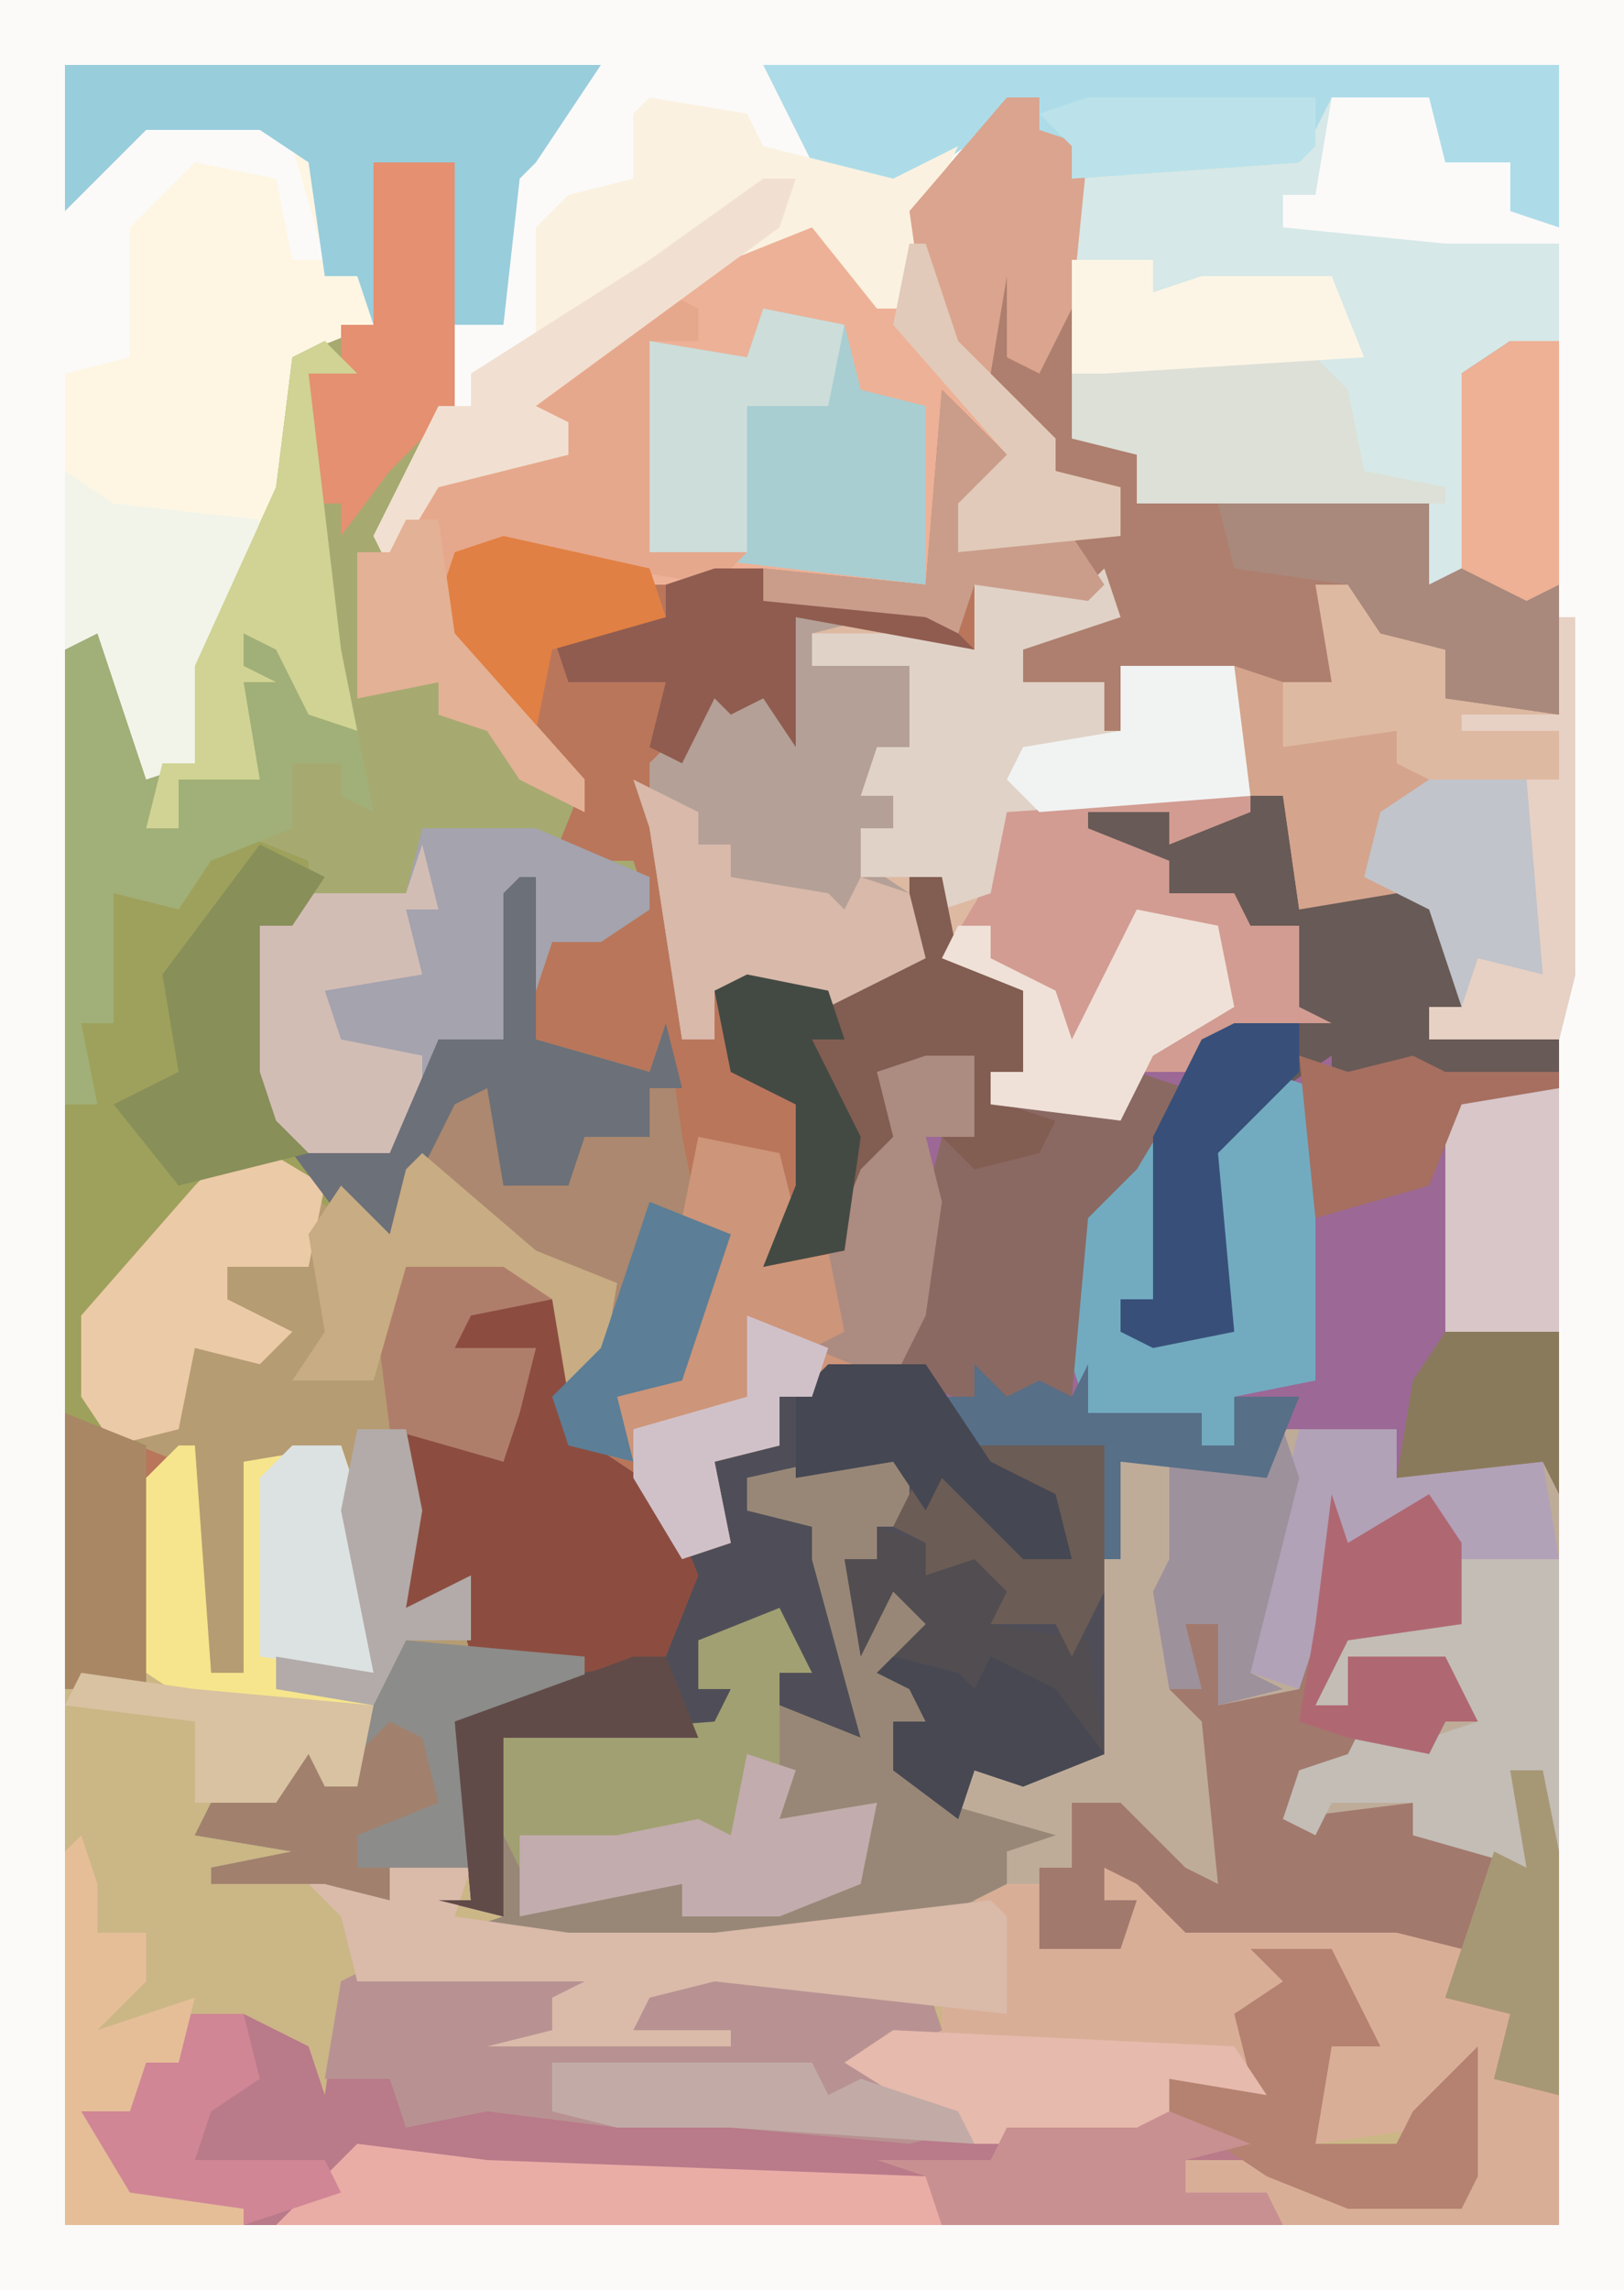
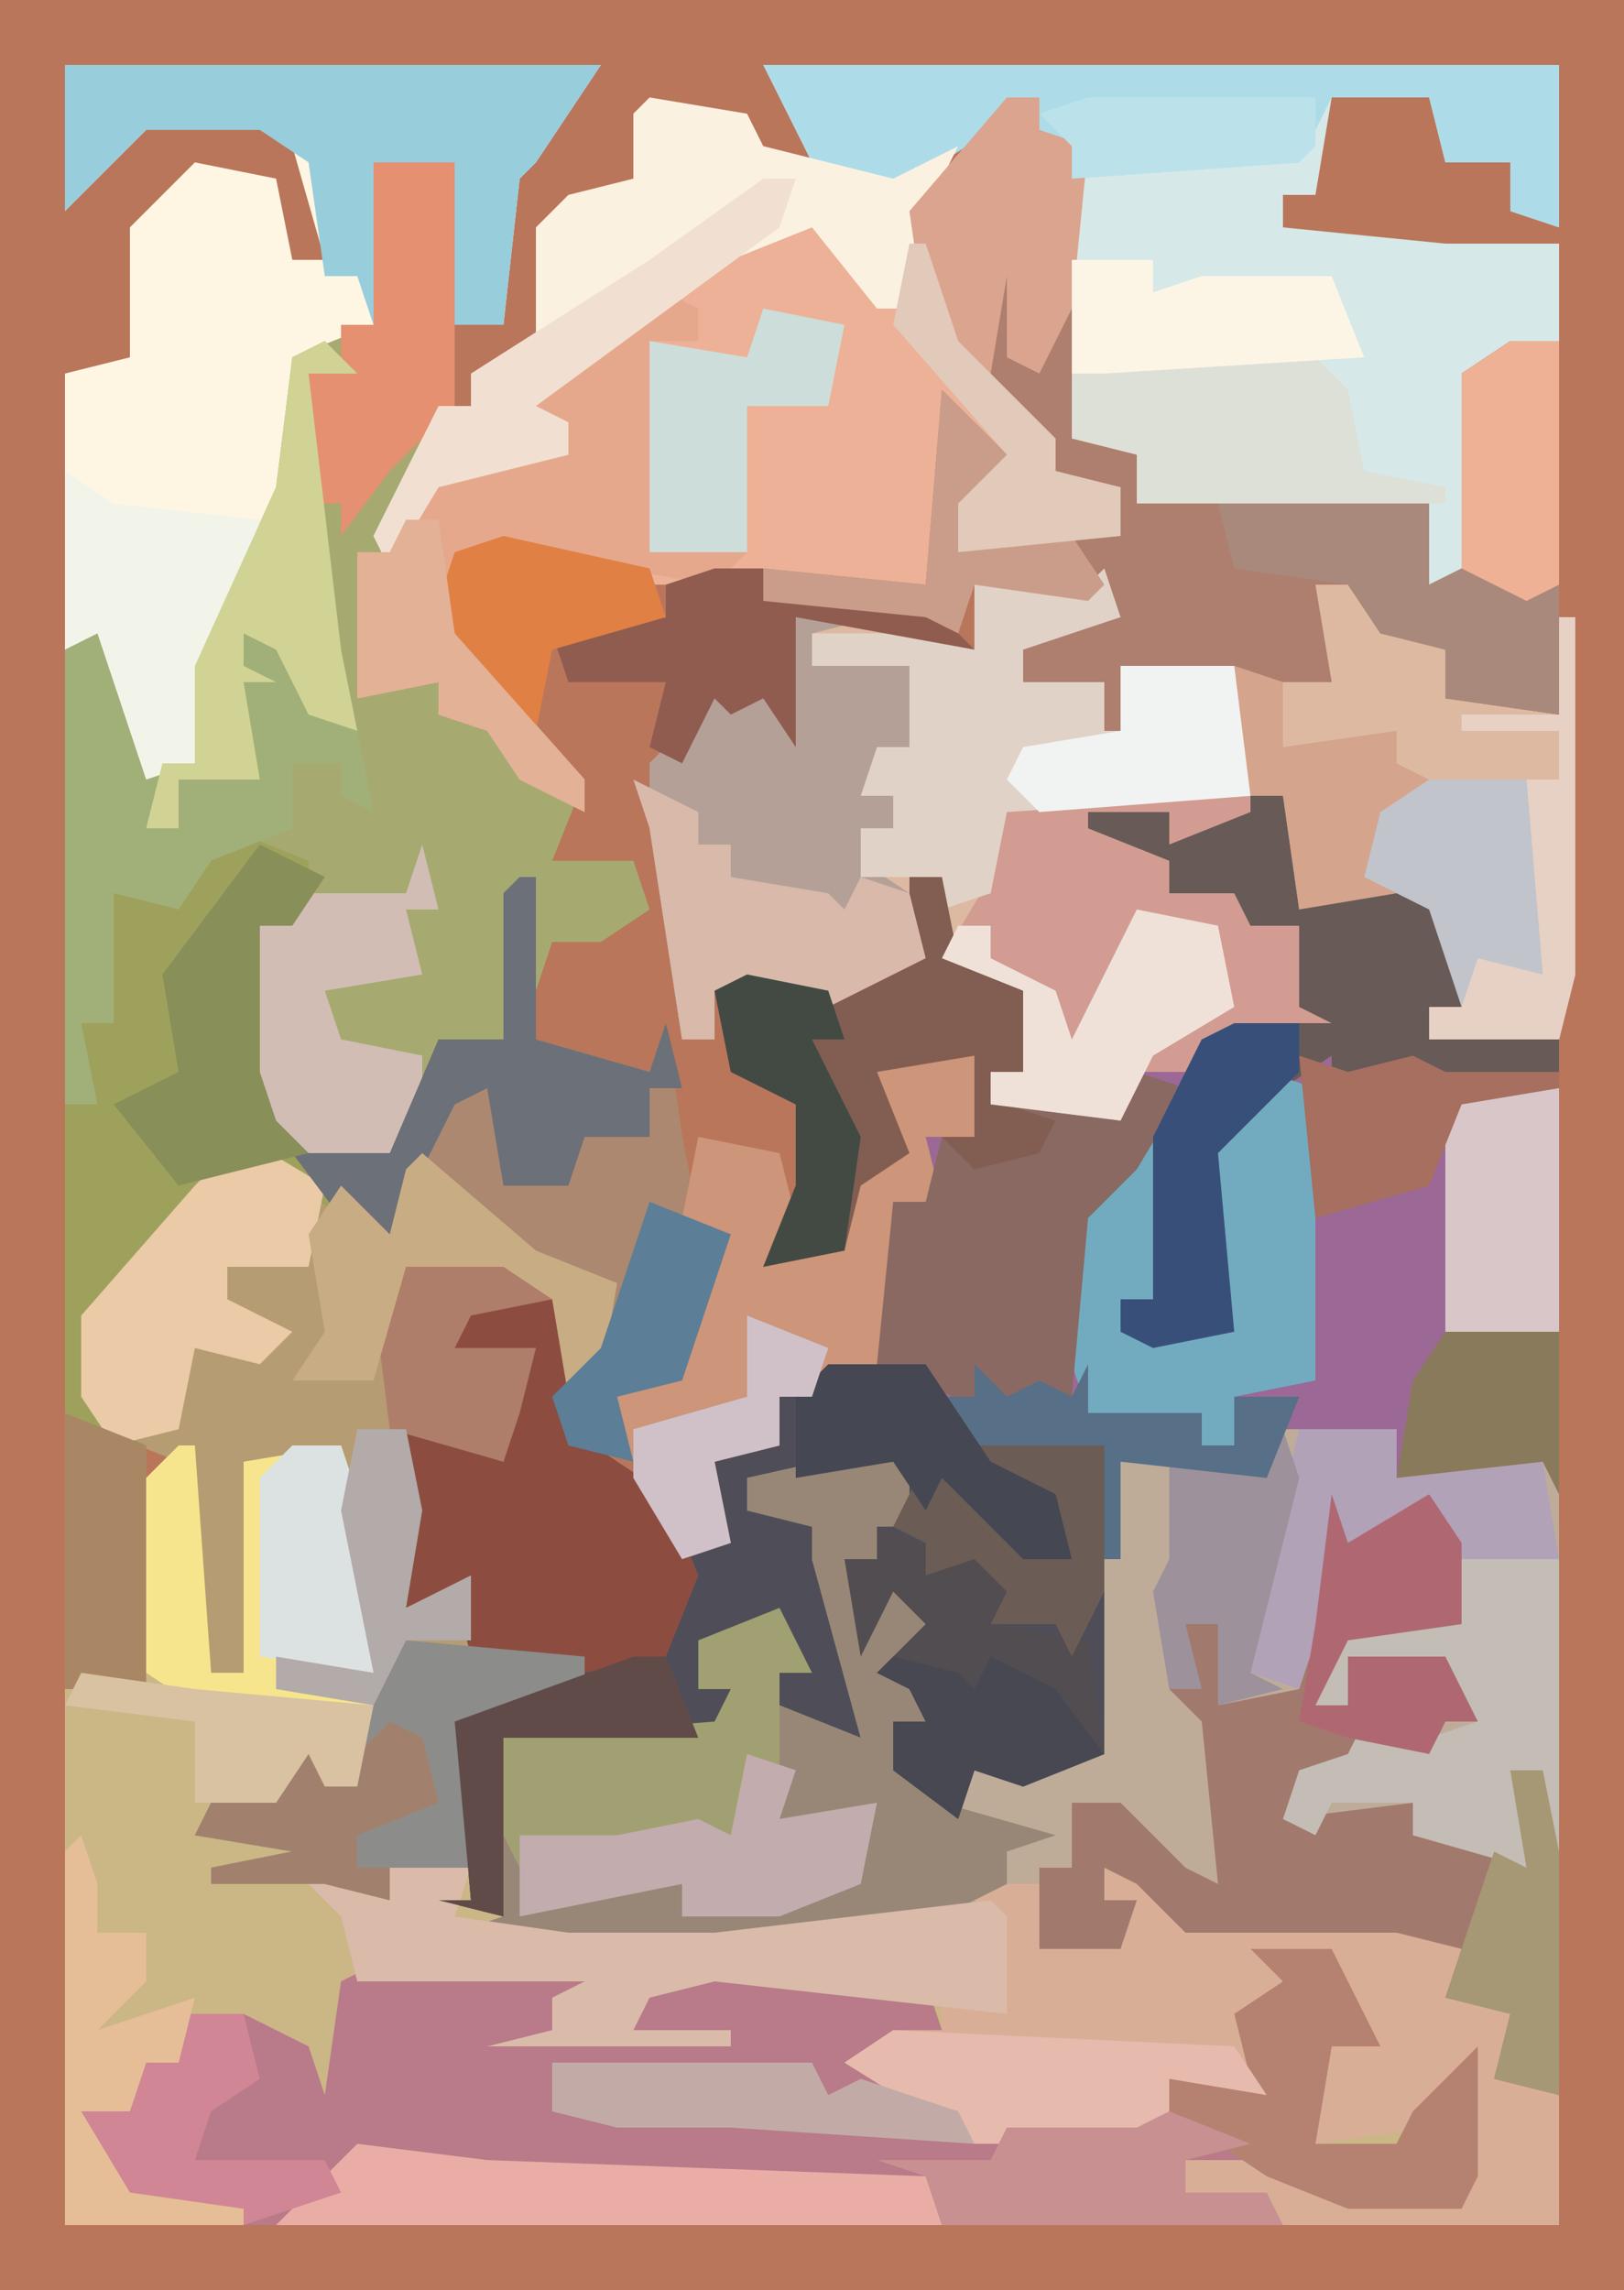
<svg xmlns="http://www.w3.org/2000/svg" version="1.1" width="100" height="141">
  <path d="M0,0 L100,0 L100,141 L0,141 Z " fill="#B9765B" transform="translate(0,0)" />
-   <path d="M0,0 L100,0 L100,141 L0,141 Z M62,6 L56,13 L56,19 L54,19 L52,15 L48,13 L31,25 L35,26 L35,28 L27,29 L24,33 L28,25 L28,10 L23,10 L23,20 L18,22 L16,33 L12,41 L12,47 L10,47 L7,39 L5,38 L4,40 L4,137 L96,137 L96,82 L89,82 L90,68 L96,67 L96,64 L88,64 L88,62 L90,62 L90,57 L88,55 L82,55 L80,56 L79,49 L75,51 L72,52 L72,50 L67,50 L70,53 L72,53 L72,55 L76,55 L77,57 L80,57 L80,62 L80,63 L74,64 L70,66 L68,68 L61,68 L61,66 L63,66 L63,61 L59,58 L58,54 L55,55 L55,59 L51,61 L46,60 L44,61 L44,64 L42,64 L42,56 L40,48 L44,44 L45,44 L47,43 L49,46 L49,38 L60,40 L60,36 L67,37 L68,36 L69,38 L62,39 L63,42 L68,42 L68,45 L70,45 L70,42 L82,42 L81,36 L84,37 L86,40 L89,40 L89,43 L96,44 L96,21 L91,22 L90,23 L90,35 L88,36 L88,31 L81,30 L71,30 L72,28 L66,27 L67,9 L64,8 L64,6 Z " fill="#FBFAF9" transform="translate(0,0)" />
  <path d="M0,0 L7,0 L7,3 L16,2 L17,4 L17,49 L-75,49 L-75,16 L-71,15 L-71,4 L-68,1 L-67,1 L-66,15 L-64,15 L-64,2 L-58,1 L-56,7 L-56,15 L-62,14 L-62,16 L-56,16 L-57,22 L-59,22 L-60,20 L-62,23 L-66,24 L-60,25 L-61,27 L-57,28 L-55,29 L-55,27 L-50,27 L-50,29 L-48,30 L-48,19 L-35,18 L-34,16 L-36,16 L-36,13 L-31,11 L-29,15 L-31,15 L-31,17 L-26,19 L-29,8 L-29,6 L-33,5 L-33,3 L-23,1 L-23,6 L-25,6 L-25,8 L-27,8 L-26,10 L-23,10 L-21,13 L-23,15 L-22,18 L-24,18 L-21,23 L-19,21 L-12,20 L-12,10 L-10,2 L-1,2 Z " fill="#CBB686" transform="translate(79,88)" />
-   <path d="M0,0 L2,0 L3,7 L5,6 L11,6 L13,8 L13,13 L11,13 L11,15 L19,15 L19,18 L13,19 L12,33 L19,33 L19,43 L18,41 L9,42 L9,39 L2,39 L1,42 L-8,41 L-8,47 L-9,49 L-9,59 L-14,61 L-17,60 L-18,63 L-22,60 L-22,57 L-20,57 L-21,55 L-23,54 L-20,51 L-22,49 L-24,53 L-25,47 L-23,47 L-23,45 L-21,45 L-22,41 L-31,42 L-31,44 L-26,45 L-24,56 L-24,59 L-29,56 L-29,54 L-27,54 L-29,51 L-34,52 L-34,55 L-32,55 L-33,58 L-46,58 L-46,69 L-50,68 L-48,68 L-49,57 L-41,55 L-41,53 L-48,53 L-49,49 L-52,50 L-52,39 L-46,41 L-45,37 L-44,34 L-49,34 L-48,31 L-42,31 L-42,39 L-36,43 L-35,47 L-33,46 L-33,41 L-29,40 L-29,37 L-24,35 L-23,34 L-22,25 L-20,25 L-20,21 L-17,21 L-17,16 L-23,17 L-21,22 L-24,24 L-25,28 L-30,29 L-28,24 L-28,19 L-32,17 L-33,12 L-28,11 L-25,12 L-21,9 L-21,5 L-19,5 L-18,10 L-14,12 L-14,17 L-16,17 L-16,19 L-8,19 L-7,17 L-1,14 L5,14 L3,13 L3,8 L0,8 L-1,6 L-5,6 L-5,4 L-10,2 L-10,1 L-5,1 L-5,3 L0,1 Z " fill="#9C6896" transform="translate(77,49)" />
+   <path d="M0,0 L2,0 L3,7 L5,6 L11,6 L13,8 L13,13 L11,15 L19,15 L19,18 L13,19 L12,33 L19,33 L19,43 L18,41 L9,42 L9,39 L2,39 L1,42 L-8,41 L-8,47 L-9,49 L-9,59 L-14,61 L-17,60 L-18,63 L-22,60 L-22,57 L-20,57 L-21,55 L-23,54 L-20,51 L-22,49 L-24,53 L-25,47 L-23,47 L-23,45 L-21,45 L-22,41 L-31,42 L-31,44 L-26,45 L-24,56 L-24,59 L-29,56 L-29,54 L-27,54 L-29,51 L-34,52 L-34,55 L-32,55 L-33,58 L-46,58 L-46,69 L-50,68 L-48,68 L-49,57 L-41,55 L-41,53 L-48,53 L-49,49 L-52,50 L-52,39 L-46,41 L-45,37 L-44,34 L-49,34 L-48,31 L-42,31 L-42,39 L-36,43 L-35,47 L-33,46 L-33,41 L-29,40 L-29,37 L-24,35 L-23,34 L-22,25 L-20,25 L-20,21 L-17,21 L-17,16 L-23,17 L-21,22 L-24,24 L-25,28 L-30,29 L-28,24 L-28,19 L-32,17 L-33,12 L-28,11 L-25,12 L-21,9 L-21,5 L-19,5 L-18,10 L-14,12 L-14,17 L-16,17 L-16,19 L-8,19 L-7,17 L-1,14 L5,14 L3,13 L3,8 L0,8 L-1,6 L-5,6 L-5,4 L-10,2 L-10,1 L-5,1 L-5,3 L0,1 Z " fill="#9C6896" transform="translate(77,49)" />
  <path d="M0,0 L2,0 L2,2 L5,3 L4,13 L2,17 L0,16 L0,18 L3,21 L3,23 L7,24 L7,27 L-3,28 L-3,25 L0,22 L-3,19 L-4,28 L-5,30 L-22,30 L-31,28 L-34,28 L-34,33 L-26,42 L-28,47 L-23,47 L-22,50 L-25,52 L-28,52 L-29,55 L-30,49 L-30,56 L-31,58 L-35,58 L-36,64 L-38,66 L-43,65 L-46,63 L-47,56 L-46,51 L-43,48 L-48,46 L-51,50 L-55,49 L-55,57 L-57,57 L-56,62 L-58,62 L-58,34 L-56,32 L-54,34 L-52,41 L-50,41 L-50,35 L-45,24 L-44,16 L-39,14 L-39,4 L-34,4 L-34,19 L-36,24 L-29,22 L-27,22 L-27,20 L-31,19 L-17,9 L-12,7 L-8,11 L-8,13 L-6,13 L-6,7 Z " fill="#A6AA71" transform="translate(62,6)" />
  <path d="M0,0 L7,0 L7,3 L16,2 L17,4 L17,41 L13,40 L14,36 L10,35 L11,32 L7,31 L-6,31 L-9,28 L-11,27 L-11,29 L-9,29 L-10,32 L-15,32 L-15,28 L-21,30 L-35,32 L-44,32 L-51,31 L-48,30 L-48,19 L-35,18 L-34,16 L-36,16 L-36,13 L-31,11 L-29,15 L-31,15 L-31,17 L-26,19 L-29,8 L-29,6 L-33,5 L-33,3 L-23,1 L-23,6 L-25,6 L-25,8 L-27,8 L-26,10 L-23,10 L-21,13 L-23,15 L-22,18 L-24,18 L-21,23 L-19,21 L-12,20 L-12,10 L-10,2 L-1,2 Z " fill="#BEAC99" transform="translate(79,88)" />
  <path d="M0,0 L1,3 L-5,5 L-5,7 L0,7 L0,10 L2,10 L1,6 L10,6 L14,7 L12,0 L16,1 L18,4 L21,5 L21,8 L28,9 L28,3 L29,3 L29,25 L28,29 L20,29 L20,27 L22,27 L20,21 L12,21 L11,14 L10,16 L4,17 L4,15 L0,16 L4,18 L4,20 L9,19 L9,22 L12,22 L12,27 L16,29 L8,29 L5,31 L2,31 L1,34 L-7,33 L-7,31 L-5,31 L-5,26 L-10,24 L-10,19 L-12,20 L-11,24 L-17,27 L-24,26 L-24,29 L-26,29 L-28,16 L-28,12 L-25,9 L-26,7 L-21,7 L-20,8 L-19,3 L-11,4 L-8,5 L-8,1 L-1,1 Z " fill="#DEB9A2" transform="translate(68,35)" />
  <path d="M0,0 L5,0 L8,6 L5,6 L4,12 L9,12 L10,10 L14,6 L14,14 L13,16 L6,16 L-4,13 L-4,15 L1,15 L2,17 L-62,17 L-69,16 L-72,12 L-72,10 L-69,10 L-68,6 L-66,7 L-66,4 L-62,4 L-58,6 L-57,9 L-56,2 L-54,1 L-40,1 L-41,3 L-43,3 L-43,5 L-38,5 L-37,2 L-32,1 L-20,2 L-19,5 L-23,7 L-17,11 L-5,11 L-5,8 L0,8 L-1,4 L2,2 Z " fill="#B97A89" transform="translate(77,120)" />
  <path d="M0,0 L49,0 L49,10 L46,9 L46,6 L42,6 L41,2 L35,2 L34,8 L32,8 L32,10 L42,11 L49,11 L49,17 L44,19 L44,32 L41,32 L41,27 L23,27 L23,24 L19,23 L19,5 L17,4 L17,2 L8,8 L3,6 Z " fill="#D6E8E7" transform="translate(47,4)" />
  <path d="M0,0 L2,0 L2,2 L5,3 L4,13 L2,17 L0,16 L0,18 L3,21 L3,23 L7,24 L7,27 L-3,28 L-3,25 L0,22 L-3,19 L-4,28 L-5,30 L-22,30 L-31,28 L-34,28 L-34,33 L-26,42 L-26,44 L-30,42 L-32,39 L-35,38 L-35,36 L-40,37 L-40,28 L-38,28 L-35,23 L-27,22 L-27,20 L-31,19 L-17,9 L-12,7 L-8,11 L-8,13 L-6,13 L-6,7 Z " fill="#EDB197" transform="translate(62,6)" />
  <path d="M0,0 L6,0 L6,8 L12,12 L13,16 L15,15 L15,10 L19,9 L19,6 L24,4 L28,4 L30,8 L39,9 L39,28 L34,30 L31,29 L30,32 L26,29 L26,26 L28,26 L27,24 L25,23 L28,20 L26,18 L24,22 L23,16 L25,16 L25,14 L27,14 L26,10 L17,11 L17,13 L22,14 L24,25 L24,28 L19,25 L19,23 L21,23 L19,20 L14,21 L14,24 L16,24 L15,27 L2,27 L2,38 L-2,37 L0,37 L-1,26 L7,24 L7,22 L0,22 L-1,18 L-4,19 L-4,8 L2,10 L3,6 L4,3 L-1,3 Z " fill="#4F4E58" transform="translate(29,80)" />
  <path d="M0,0 L7,4 L9,6 L10,2 L13,2 L20,8 L23,9 L22,15 L20,16 L20,10 L14,11 L13,13 L18,13 L17,17 L16,20 L11,19 L10,29 L14,27 L14,32 L21,32 L21,34 L16,36 L13,36 L14,38 L14,45 L9,45 L9,47 L5,46 L-2,46 L-2,45 L3,44 L-3,43 L-2,41 L2,41 L4,37 L5,40 L7,40 L8,34 L2,34 L2,32 L8,33 L6,23 L6,19 L0,20 L0,33 L-2,33 L-4,20 L-9,18 L-10,11 L-3,3 Z " fill="#B69C72" transform="translate(15,70)" />
  <path d="M0,0 L5,2 L5,5 L2,6 L2,15 L3,18 L6,20 L11,19 L13,13 L17,13 L17,4 L19,3 L19,13 L26,15 L27,12 L28,19 L29,24 L31,25 L28,34 L24,35 L25,39 L21,38 L20,35 L23,32 L24,28 L19,27 L12,21 L10,25 L7,24 L2,20 L-2,22 L-4,26 L-8,30 L-7,37 L-5,38 L-5,53 L-10,53 L-10,17 L-9,12 L-7,12 L-8,6 L-7,4 L-3,5 L-1,1 Z " fill="#9EA15B" transform="translate(14,51)" />
  <path d="M0,0 L33,0 L29,6 L28,7 L27,16 L24,16 L24,6 L19,6 L19,16 L14,18 L14,26 L9,37 L8,43 L5,44 L2,35 L0,36 L0,19 L4,18 L4,10 L8,6 L13,7 L14,12 L16,12 L14,5 L12,4 L5,4 L0,9 Z " fill="#FEF6E3" transform="translate(4,4)" />
  <path d="M0,0 L2,1 L2,6 L3,7 L3,1 L5,3 L5,11 L11,12 L11,14 L20,14 L27,15 L27,20 L29,19 L29,7 L32,5 L35,5 L35,28 L28,27 L28,24 L24,23 L22,20 L20,20 L21,26 L9,26 L9,29 L7,29 L7,26 L2,26 L1,23 L8,22 L7,20 L6,21 L-1,20 L-2,23 L-4,22 L-14,21 L-14,19 L-4,20 L-3,8 L2,13 L-2,15 L-2,18 L6,16 L8,17 L7,14 L4,13 L0,8 Z " fill="#AE7F6E" transform="translate(61,16)" />
  <path d="M0,0 L1,0 L1,5 L-1,5 L-1,7 L-3,7 L-2,9 L1,9 L3,12 L1,14 L2,17 L0,17 L3,22 L10,24 L7,25 L7,27 L3,29 L-11,31 L-20,31 L-27,30 L-24,29 L-24,18 L-11,17 L-10,15 L-12,15 L-12,12 L-7,10 L-5,14 L-7,14 L-7,16 L-2,18 L-5,7 L-5,5 L-9,4 L-9,2 Z " fill="#A1A072" transform="translate(55,89)" />
  <path d="M0,0 L5,2 L5,4 L7,3 L18,3 L23,5 L23,8 L26,9 L25,13 L28,14 L28,22 L11,22 L5,20 L5,18 L10,18 L17,20 L22,21 L22,12 L20,16 L13,17 L14,11 L16,10 L14,6 L11,6 L12,8 L9,9 L10,14 L4,13 L4,16 L0,17 L-8,17 L-16,12 L-13,10 L-10,10 L-10,8 L-7,8 L-7,3 L-9,1 L-4,1 L-4,5 L1,4 L2,2 L0,2 Z " fill="#D9AE97" transform="translate(68,115)" />
  <path d="M0,0 L1,3 L6,0 L8,3 L8,8 L1,9 L-1,13 L1,13 L1,10 L7,10 L9,14 L7,14 L6,16 L2,14 L1,17 L-2,18 L-3,20 L5,19 L5,21 L10,22 L12,23 L11,17 L13,17 L14,22 L14,37 L10,36 L11,32 L7,31 L8,28 L4,27 L-9,27 L-12,24 L-14,23 L-14,25 L-12,25 L-13,28 L-18,28 L-18,23 L-16,23 L-16,19 L-13,19 L-9,23 L-7,24 L-8,14 L-10,12 L-9,8 L-7,8 L-7,13 L-2,12 Z " fill="#A2796D" transform="translate(82,92)" />
  <path d="M0,0 L1,0 L1,10 L8,12 L9,9 L10,16 L11,21 L13,22 L10,31 L6,32 L7,36 L3,35 L2,32 L5,29 L6,25 L1,24 L-6,18 L-8,22 L-11,21 L-14,17 L-8,17 L-5,10 L-1,10 L-1,1 Z " fill="#AB886F" transform="translate(32,54)" />
-   <path d="M0,0 L14,0 L13,2 L11,2 L11,4 L16,4 L17,1 L22,0 L34,1 L35,4 L31,6 L37,10 L33,11 L22,10 L15,10 L7,9 L2,10 L1,7 L-3,7 L-2,1 Z " fill="#B89292" transform="translate(23,121)" />
  <path d="M0,0 L15,0 L16,2 L10,3 L10,1 L6,2 L10,4 L10,6 L15,5 L15,8 L18,8 L18,13 L22,15 L14,15 L11,17 L8,17 L7,20 L-1,19 L-1,17 L1,17 L1,12 L-4,10 L-1,5 Z " fill="#D29C92" transform="translate(62,49)" />
-   <path d="M0,0 L7,0 L14,3 L14,5 L11,7 L8,7 L7,10 L6,4 L6,11 L5,13 L1,13 L0,19 L-2,21 L-7,20 L-10,18 L-11,11 L-10,6 L-7,4 L-1,4 Z " fill="#A4A3AE" transform="translate(26,51)" />
  <path d="M0,0 L2,2 L-1,2 L1,19 L3,29 L1,28 L1,26 L-2,26 L-2,30 L-7,32 L-9,35 L-13,34 L-13,42 L-15,42 L-14,47 L-16,47 L-16,19 L-14,17 L-12,19 L-10,26 L-8,26 L-8,20 L-3,9 L-2,1 Z " fill="#A1AF78" transform="translate(20,21)" />
  <path d="M0,0 L5,0 L1,1 L1,3 L7,3 L7,8 L4,11 L6,11 L6,13 L4,15 L7,17 L8,21 L2,24 L-5,23 L-5,26 L-7,26 L-9,13 L-9,9 L-6,6 L-7,4 L-2,4 L-1,5 Z " fill="#B4A096" transform="translate(49,38)" />
  <path d="M0,0 L1,3 L-5,5 L-5,7 L0,7 L0,10 L2,10 L1,6 L8,6 L9,7 L9,14 L-6,15 L-7,20 L-10,21 L-10,19 L-15,19 L-15,16 L-13,16 L-13,14 L-15,14 L-14,11 L-12,11 L-12,6 L-18,6 L-18,4 L-11,4 L-8,5 L-8,1 L-1,1 Z " fill="#E0D2C7" transform="translate(68,35)" />
  <path d="M0,0 L3,0 L3,5 L0,5 L1,9 L0,16 L-2,20 L-9,21 L-9,24 L-13,25 L-12,30 L-15,31 L-19,23 L-19,21 L-15,19 L-12,11 L-15,10 L-14,5 L-9,6 L-8,10 L-10,13 L-5,12 L-4,7 L-2,5 L-3,1 Z " fill="#CD9579" transform="translate(57,65)" />
  <path d="M0,0 L49,0 L49,10 L46,9 L46,6 L42,6 L41,2 L35,2 L33,6 L19,7 L19,5 L17,4 L17,2 L8,8 L3,6 Z " fill="#ADDCE8" transform="translate(47,4)" />
  <path d="M0,0 L2,0 L3,7 L5,6 L11,6 L13,8 L13,13 L11,13 L11,15 L19,15 L19,17 L11,18 L8,17 L5,18 L5,16 L-1,20 L-2,25 L-1,33 L-6,34 L-8,33 L-8,31 L-6,31 L-6,21 L-3,15 L3,14 L5,14 L3,13 L3,8 L0,8 L-1,6 L-5,6 L-5,4 L-10,2 L-10,1 L-5,1 L-5,3 L0,1 Z " fill="#685A56" transform="translate(77,49)" />
  <path d="M0,0 L6,1 L7,3 L15,5 L19,3 L17,7 L16,13 L14,13 L10,8 L5,10 L-7,19 L-5,20 L-5,22 L-13,24 L-16,29 L-17,27 L-13,19 L-11,19 L-11,17 L-7,16 L-7,8 L-5,6 L-1,5 L-1,1 Z " fill="#FBF1E0" transform="translate(40,6)" />
-   <path d="M0,0 L5,1 L6,5 L10,6 L10,17 L-7,15 L-7,2 L-1,3 Z " fill="#A8CED2" transform="translate(47,19)" />
  <path d="M0,0 L6,0 L6,8 L12,12 L14,17 L12,22 L7,23 L0,22 L-1,18 L-4,19 L-4,8 L2,10 L3,6 L4,3 L-1,3 Z " fill="#8C4D40" transform="translate(29,80)" />
  <path d="M0,0 L1,0 L1,5 L-1,5 L-1,7 L-3,7 L-2,9 L1,9 L3,12 L1,14 L2,17 L0,17 L3,22 L10,24 L7,25 L7,27 L3,29 L-11,31 L-20,31 L-27,30 L-24,29 L-24,24 L-22,28 L-13,27 L-13,29 L-11,29 L-10,27 L-6,28 L-2,26 L-1,22 L-7,23 L-7,16 L-2,18 L-5,7 L-5,5 L-9,4 L-9,2 Z " fill="#988777" transform="translate(55,89)" />
  <path d="M0,0 L33,0 L29,6 L28,7 L27,16 L24,16 L24,6 L19,6 L19,16 L18,13 L16,13 L15,6 L12,4 L5,4 L0,9 Z " fill="#98CDDC" transform="translate(4,4)" />
  <path d="M0,0 L2,1 L2,3 L-1,3 L-1,16 L5,16 L3,18 L-3,17 L-13,16 L-13,21 L-5,30 L-5,32 L-9,30 L-11,27 L-14,26 L-14,24 L-19,25 L-19,16 L-17,16 L-14,11 L-6,10 L-6,8 L-10,7 Z " fill="#E6A88D" transform="translate(41,18)" />
  <path d="M0,0 L3,0 L3,23 L-4,22 L-4,19 L-8,18 L-10,15 L-17,14 L-18,10 L-12,9 L-5,10 L-5,15 L-3,14 L-3,2 Z " fill="#A9897C" transform="translate(93,21)" />
  <path d="M0,0 L3,1 L3,19 L-2,20 L-2,23 L-4,23 L-4,21 L-11,21 L-12,18 L-12,9 L-10,6 L-8,6 L-7,3 L-7,14 L-9,14 L-9,16 L-3,16 L-4,5 Z " fill="#72ABC0" transform="translate(78,66)" />
  <path d="M0,0 L2,0 L3,5 L7,7 L7,12 L5,12 L6,14 L9,15 L8,18 L3,19 L2,16 L4,16 L4,11 L-2,12 L0,17 L-3,19 L-4,23 L-9,24 L-7,19 L-7,14 L-11,12 L-12,7 L-7,6 L-4,7 L0,4 Z " fill="#825D51" transform="translate(56,54)" />
  <path d="M0,0 L3,1 L0,6 L-3,9 L-4,20 L-9,21 L-16,18 L-15,8 L-13,8 L-12,4 L-10,6 L-6,5 L-5,3 L-8,2 L-1,2 Z " fill="#8A6963" transform="translate(70,66)" />
  <path d="M0,0 L4,2 L4,0 L9,0 L8,3 L15,4 L24,4 L41,2 L42,3 L42,9 L24,7 L20,8 L19,10 L25,10 L25,11 L10,11 L14,10 L14,8 L16,7 L2,7 L1,3 L-1,1 Z " fill="#DABAA9" transform="translate(20,115)" />
  <path d="M0,0 L6,0 L6,18 L5,18 L5,13 L3,13 L4,19 L-3,17 L-3,15 L-8,15 L-9,17 L-11,16 L-10,13 L-7,12 L-6,10 L-2,11 L1,10 L-1,7 L-7,6 L-7,9 L-9,9 L-7,4 L0,4 Z " fill="#C3BDB6" transform="translate(90,96)" />
  <path d="M0,0 L1,0 L1,22 L0,26 L-8,26 L-8,24 L-6,24 L-8,18 L-12,16 L-11,11 L-9,10 L0,10 L0,7 L-6,7 L-6,6 L0,6 Z " fill="#C1C4CA" transform="translate(96,38)" />
  <path d="M0,0 L1,0 L2,14 L4,14 L4,1 L10,0 L12,6 L12,14 L6,13 L6,15 L12,15 L12,16 L1,16 L-2,14 L-3,11 L-3,3 Z " fill="#F6E58C" transform="translate(11,89)" />
  <path d="M0,0 L11,1 L11,3 L6,5 L3,5 L4,7 L4,14 L-1,14 L-1,16 L-5,15 L-12,15 L-12,14 L-7,13 L-13,12 L-12,10 L-8,10 L-6,6 L-5,9 L-3,9 L-2,4 Z " fill="#8C8C8A" transform="translate(25,101)" />
  <path d="M0,0 L6,2 L7,0 L10,5 L7,6 L13,7 L14,14 L9,16 L6,15 L5,18 L1,15 L1,12 L3,12 L2,10 L0,9 L3,6 L1,4 L-1,8 L-2,2 L0,2 Z " fill="#524D51" transform="translate(54,94)" />
  <path d="M0,0 L5,0 L8,6 L5,6 L4,12 L9,12 L10,10 L14,6 L14,14 L13,16 L6,16 L1,14 L-5,10 L-5,8 L0,8 L-1,4 L2,2 Z " fill="#B58271" transform="translate(77,120)" />
  <path d="M0,0 L1,4 L-1,4 L0,8 L-6,9 L-5,12 L0,13 L0,18 L-2,20 L-7,19 L-10,17 L-11,10 L-10,5 L-7,3 L-1,3 Z " fill="#D2BDB5" transform="translate(26,52)" />
  <path d="M0,0 L8,1 L35,2 L36,5 L-5,5 Z " fill="#EAADA6" transform="translate(22,132)" />
  <path d="M0,0 L5,3 L4,8 L-1,8 L-1,10 L3,12 L1,14 L-3,13 L-4,18 L-8,19 L-10,16 L-10,11 L-3,3 Z " fill="#EBCAA7" transform="translate(15,70)" />
  <path d="M0,0 L13,0 L15,2 L16,7 L21,8 L21,9 L2,9 L2,6 L-2,5 L-2,1 Z " fill="#DDE0D7" transform="translate(68,22)" />
  <path d="M0,0 L5,0 L5,15 L1,19 L-2,23 L-2,21 L-4,21 L-4,13 L-2,12 L-2,10 L0,10 Z " fill="#E49071" transform="translate(23,10)" />
  <path d="M0,0 L3,2 L12,3 L11,8 L9,12 L8,18 L5,19 L2,10 L0,11 Z " fill="#F2F4EA" transform="translate(4,29)" />
  <path d="M0,0 L1,0 L1,10 L8,12 L9,9 L10,13 L8,13 L8,16 L4,16 L3,19 L-1,19 L-2,13 L-4,14 L-8,22 L-11,21 L-14,17 L-8,17 L-5,10 L-1,10 L-1,1 Z " fill="#6C7078" transform="translate(32,54)" />
  <path d="M0,0 L6,0 L6,3 L15,2 L16,8 L10,8 L7,5 L3,7 L0,16 L-3,15 L-2,8 Z " fill="#B1A2B8" transform="translate(80,88)" />
  <path d="M0,0 L2,0 L2,2 L5,3 L4,13 L2,17 L0,16 L0,11 L-1,17 L-5,14 L-6,7 Z " fill="#DBA48E" transform="translate(62,6)" />
  <path d="M0,0 L4,2 L4,4 L6,4 L6,6 L12,7 L13,8 L14,6 L17,7 L18,11 L12,14 L5,13 L5,16 L3,16 L1,3 Z " fill="#D8B9AA" transform="translate(39,48)" />
  <path d="M0,0 L3,1 L2,4 L8,3 L7,8 L2,10 L-2,10 L-4,10 L-4,8 L-14,10 L-14,5 L-8,5 L-3,4 L-1,5 Z " fill="#C2ACAD" transform="translate(46,108)" />
  <path d="M0,0 L4,2 L2,5 L0,5 L0,14 L1,17 L3,19 L-1,20 L-5,21 L-9,16 L-5,14 L-6,8 Z " fill="#888F59" transform="translate(16,52)" />
  <path d="M0,0 L21,1 L23,4 L17,3 L17,6 L13,7 L5,7 L-3,2 Z " fill="#E6BAAC" transform="translate(55,125)" />
  <path d="M0,0 L6,0 L6,15 L-1,15 L-1,1 Z " fill="#D8C6C8" transform="translate(90,67)" />
  <path d="M0,0 L5,1 L4,6 L-1,6 L-1,15 L-7,15 L-7,2 L-1,3 Z " fill="#CDDDD9" transform="translate(47,19)" />
  <path d="M0,0 L3,0 L3,2 L13,2 L16,5 L5,3 L5,11 L3,8 L1,9 L0,8 L-2,12 L-4,11 L-3,7 L-9,7 L-10,4 L-3,3 L-3,1 Z " fill="#905C50" transform="translate(44,35)" />
  <path d="M0,0 L5,2 L1,3 L1,5 L6,5 L7,7 L-14,7 L-15,4 L-18,3 L-11,3 L-10,1 L-2,1 Z " fill="#C89091" transform="translate(72,130)" />
  <path d="M0,0 L5,1 L6,6 L1,9 L-1,13 L-9,12 L-9,10 L-7,10 L-7,5 L-12,3 L-11,1 L-9,1 L-9,3 L-5,5 L-4,8 Z " fill="#EFE1D8" transform="translate(70,56)" />
  <path d="M0,0 L2,2 L-1,2 L1,19 L2,24 L-1,23 L-3,19 L-5,18 L-5,20 L-3,21 L-5,21 L-4,27 L-9,27 L-9,30 L-11,30 L-10,26 L-8,26 L-8,20 L-3,9 L-2,1 Z " fill="#D0D393" transform="translate(20,21)" />
  <path d="M0,0 L5,0 L5,2 L8,1 L16,1 L18,6 L2,7 L0,7 Z " fill="#FCF5E6" transform="translate(66,16)" />
  <path d="M0,0 L1,3 L6,0 L8,3 L8,8 L1,9 L-1,13 L1,13 L1,10 L7,10 L9,14 L7,14 L6,16 L1,15 L-2,14 L-1,8 Z " fill="#AF6872" transform="translate(82,92)" />
  <path d="M0,0 L4,0 L5,4 L2,6 L1,9 L9,9 L10,11 L4,13 L-3,12 L-6,8 L-6,6 L-3,6 L-2,2 L0,3 Z " fill="#D08695" transform="translate(11,124)" />
  <path d="M0,0 L2,0 L1,3 L-14,14 L-12,15 L-12,17 L-20,19 L-23,24 L-24,22 L-20,14 L-18,14 L-18,12 L-7,5 Z " fill="#F1E0D1" transform="translate(47,11)" />
  <path d="M0,0 L6,0 L9,3 L4,4 L3,6 L8,6 L7,10 L6,13 L-1,11 L-2,3 Z " fill="#AF7E6A" transform="translate(25,77)" />
  <path d="M0,0 L4,0 L4,3 L-1,8 L0,19 L-5,20 L-7,19 L-7,17 L-5,17 L-5,7 L-2,1 Z " fill="#385079" transform="translate(76,63)" />
  <path d="M0,0 L7,6 L12,8 L11,14 L9,15 L8,9 L5,7 L-1,7 L-3,14 L-8,14 L-6,11 L-7,5 L-5,2 L-2,5 L-1,1 Z " fill="#C8AC83" transform="translate(26,71)" />
  <path d="M0,0 L1,3 L1,6 L4,6 L4,9 L1,12 L7,10 L6,14 L4,14 L3,17 L0,17 L3,22 L10,23 L10,24 L-1,24 L-1,1 Z " fill="#E5BE98" transform="translate(5,113)" />
  <path d="M0,0 L3,0 L3,15 L1,16 L-3,14 L-3,2 Z " fill="#EEB195" transform="translate(93,21)" />
-   <path d="M0,0 L3,0 L3,5 L0,5 L1,9 L0,16 L-2,20 L-7,18 L-5,17 L-6,12 L-4,7 L-2,5 L-3,1 Z " fill="#AC8B81" transform="translate(57,65)" />
  <path d="M0,0 L1,3 L-2,15 L0,16 L-4,17 L-4,12 L-6,12 L-5,16 L-7,16 L-8,10 L-7,8 L-7,2 L-1,2 Z " fill="#9D919B" transform="translate(79,88)" />
  <path d="M0,0 L8,0 L8,9 L6,13 L5,11 L1,11 L2,9 L0,7 L-3,8 L-3,6 L-5,5 L-3,1 L2,4 L4,6 L5,3 L1,2 Z " fill="#6B5C55" transform="translate(60,89)" />
  <path d="M0,0 L9,2 L10,5 L3,7 L2,12 L-3,7 L-4,4 L-3,1 Z " fill="#E18044" transform="translate(31,33)" />
  <path d="M0,0 L3,0 L5,6 L5,14 L-2,13 L-2,2 Z " fill="#DCE2E1" transform="translate(18,89)" />
  <path d="M0,0 L7,0 L8,1 L8,8 L-5,9 L-7,7 L-6,5 L0,4 Z " fill="#F1F3F2" transform="translate(69,41)" />
  <path d="M0,0 L5,5 L1,7 L1,10 L8,9 L10,12 L9,13 L2,12 L1,15 L-1,14 L-11,13 L-11,11 L-1,12 Z " fill="#CA9D8A" transform="translate(58,24)" />
  <path d="M0,0 L16,0 L17,2 L19,1 L25,3 L26,5 L11,4 L4,4 L0,3 Z " fill="#C2ABA7" transform="translate(34,127)" />
  <path d="M0,0 L7,0 L7,10 L6,8 L-3,9 L-2,3 Z " fill="#8A7A5C" transform="translate(89,82)" />
  <path d="M0,0 L2,2 L4,1 L6,2 L7,0 L7,3 L14,3 L14,5 L16,5 L16,2 L20,2 L18,7 L9,6 L9,12 L8,12 L8,5 L-1,5 L-2,2 L0,2 Z " fill="#576F87" transform="translate(60,84)" />
  <path d="M0,0 L5,2 L2,11 L-2,12 L-1,16 L-5,15 L-6,12 L-3,9 Z " fill="#5C7E96" transform="translate(40,74)" />
  <path d="M0,0 L4,1 L5,2 L6,0 L10,2 L13,6 L8,8 L5,7 L4,10 L0,7 L0,4 L2,4 L1,2 L-1,1 Z " fill="#474852" transform="translate(55,102)" />
  <path d="M0,0 L3,1 L7,0 L9,1 L16,1 L16,2 L10,3 L8,8 L1,10 Z " fill="#A66F60" transform="translate(80,65)" />
  <path d="M0,0 L2,0 L3,7 L11,16 L11,18 L7,16 L5,13 L2,12 L2,10 L-3,11 L-3,2 L-1,2 Z " fill="#E3B195" transform="translate(25,32)" />
  <path d="M0,0 L5,1 L6,4 L4,4 L7,10 L6,17 L1,18 L3,13 L3,8 L-1,6 L-2,1 Z " fill="#434A43" transform="translate(46,60)" />
  <path d="M0,0 L2,0 L3,5 L3,20 L-1,19 L0,15 L-4,14 L-2,8 L-1,5 L1,6 Z " fill="#A79875" transform="translate(93,109)" />
  <path d="M0,0 L2,1 L3,5 L-2,7 L-2,9 L0,9 L0,11 L-4,10 L-11,10 L-11,9 L-6,8 L-12,7 L-11,5 L-7,5 L-5,1 L-4,4 Z " fill="#A1816D" transform="translate(24,106)" />
  <path d="M0,0 L1,0 L1,22 L0,26 L-8,26 L-8,24 L-6,24 L-5,21 L-1,22 L-2,10 L0,10 L0,7 L-6,7 L-6,6 L0,6 Z " fill="#E7D1C4" transform="translate(96,38)" />
  <path d="M0,0 L5,2 L5,17 L0,17 Z " fill="#A98765" transform="translate(4,87)" />
  <path d="M0,0 L6,0 L10,6 L14,8 L15,12 L12,12 L7,7 L6,9 L4,6 L-2,7 L-2,2 Z " fill="#454752" transform="translate(51,84)" />
  <path d="M0,0 L3,1 L3,5 L10,4 L10,6 L12,7 L9,9 L8,13 L10,14 L4,15 L3,8 L1,8 Z " fill="#D4A48D" transform="translate(76,41)" />
  <path d="M0,0 L5,2 L4,5 L2,5 L2,8 L-2,9 L-1,14 L-4,15 L-7,10 L-7,7 L0,5 Z " fill="#D0C1C9" transform="translate(46,81)" />
  <path d="M0,0 L7,1 L18,2 L17,7 L15,7 L14,5 L12,8 L7,8 L7,3 L-1,2 Z " fill="#D8C2A1" transform="translate(5,103)" />
  <path d="M0,0 L2,0 L4,5 L-8,5 L-8,16 L-12,15 L-10,15 L-11,4 Z " fill="#614B48" transform="translate(39,102)" />
  <path d="M0,0 L3,0 L4,5 L3,11 L7,9 L7,13 L3,13 L1,17 L-5,16 L-5,14 L1,15 L-1,5 Z " fill="#B2ABA9" transform="translate(22,88)" />
  <path d="M0,0 L1,0 L3,6 L9,12 L9,14 L13,15 L13,18 L3,19 L3,16 L6,13 L-1,5 Z " fill="#E1CAB9" transform="translate(56,15)" />
  <path d="M0,0 L14,0 L14,3 L13,4 L-1,5 L-1,3 L-3,1 Z " fill="#BBE2EA" transform="translate(67,6)" />
</svg>